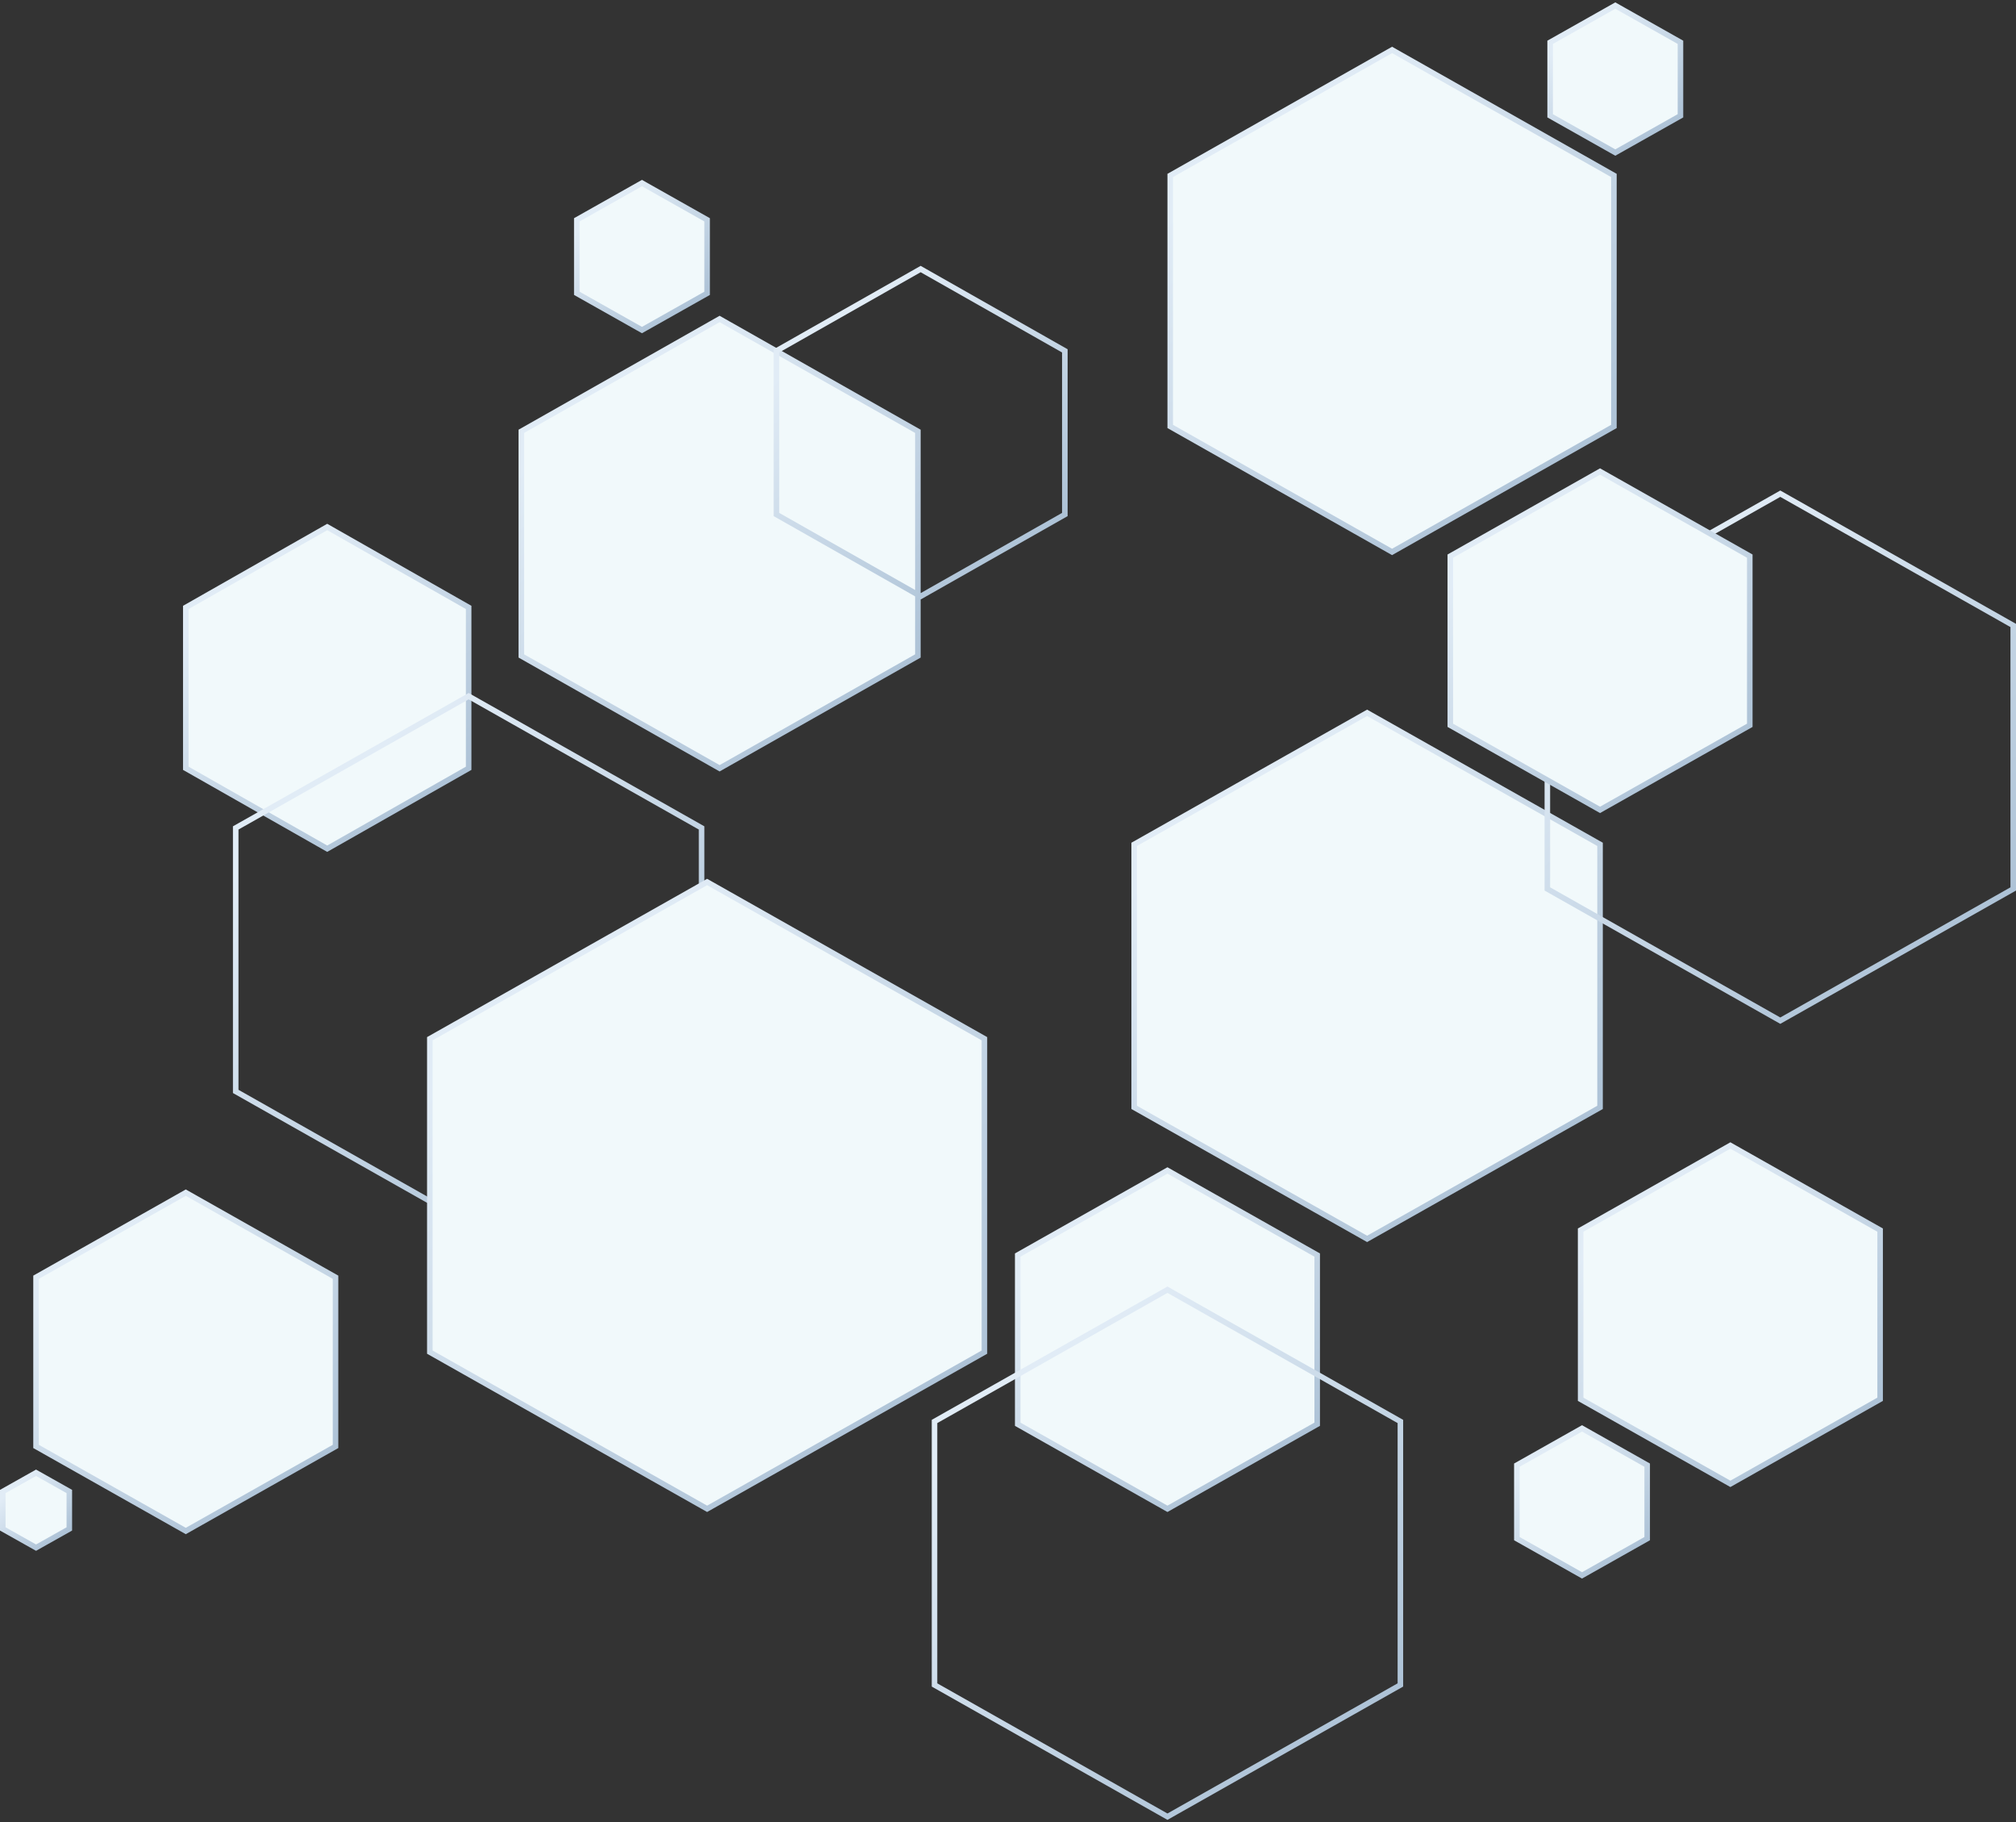
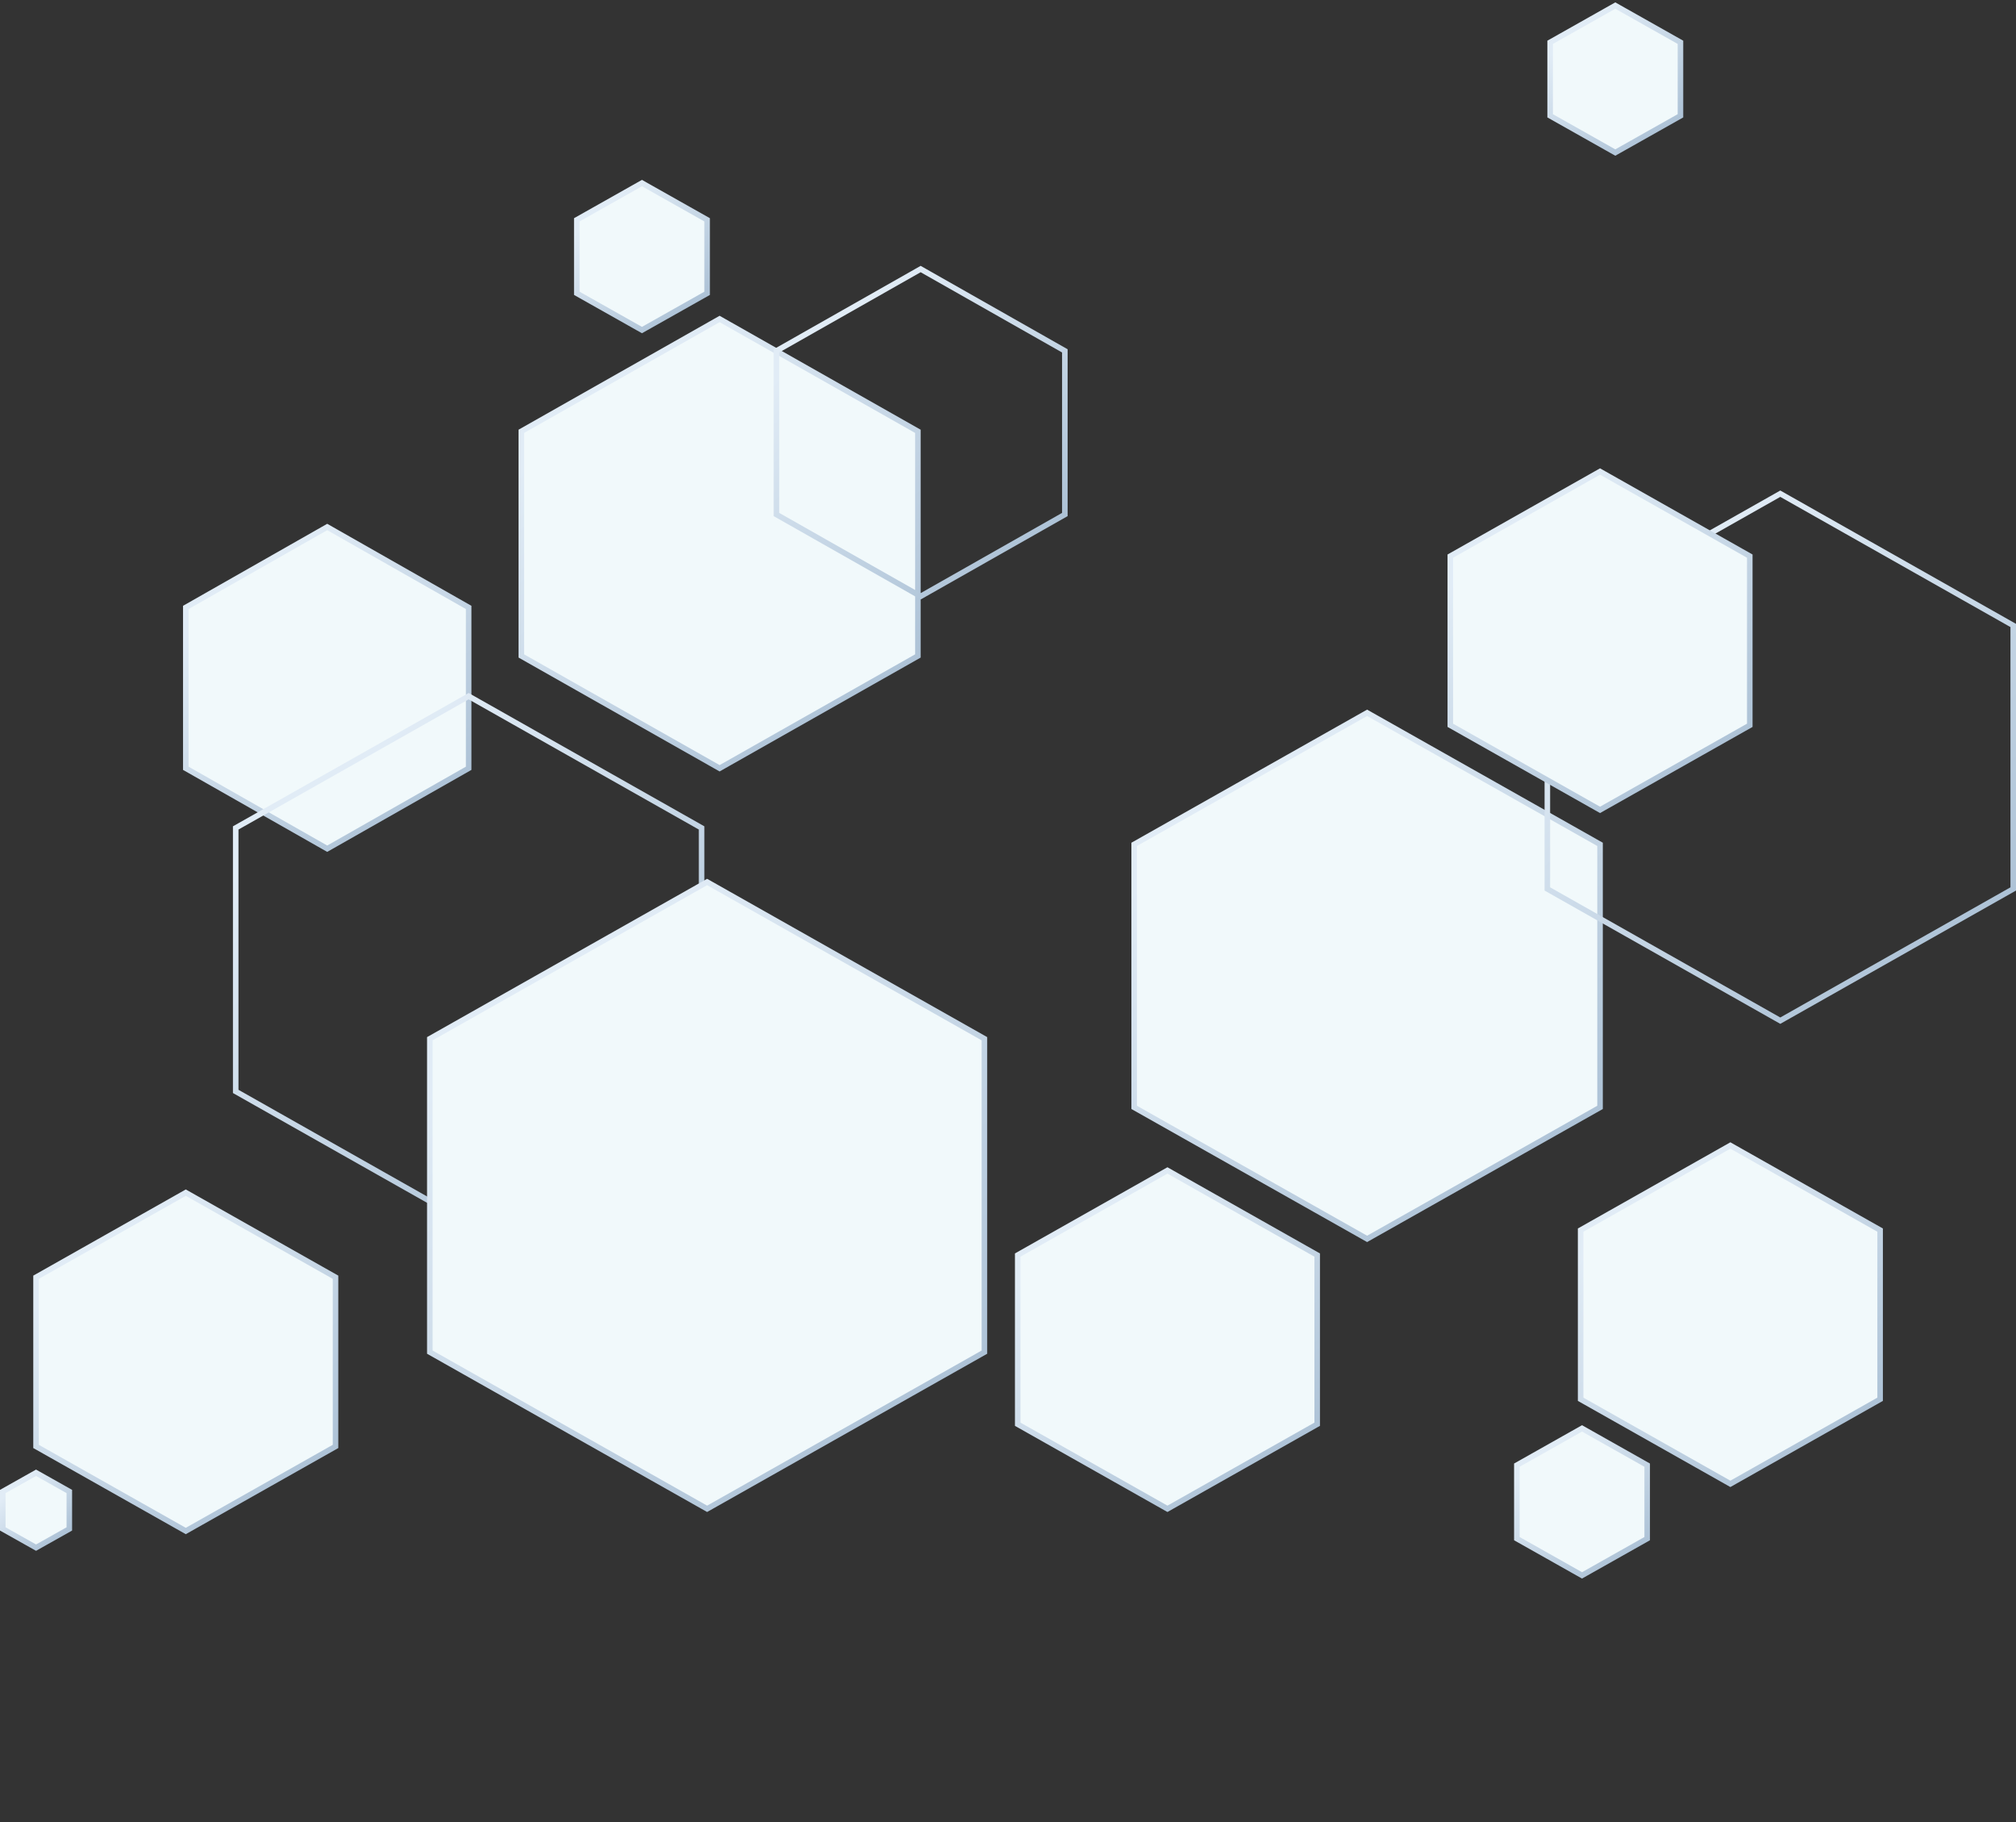
<svg xmlns="http://www.w3.org/2000/svg" width="727" height="657" viewBox="0 0 727 657" fill="none">
  <rect x="0" y="0" width="727" height="657" fill="#333333" stroke="none" />
  <path d="M409 304.426V399.265L493 446.677L577 399.265V304.426L493 257L409 304.426Z" fill="#F1F9FB" stroke="url(#paint0_linear_114_2978)" stroke-width="2" />
  <path d="M367 452.505V513.505L421 544L475 513.505V452.505L421 422L367 452.505Z" fill="#F1F9FB" stroke="url(#paint1_linear_114_2978)" stroke-width="2" />
  <path d="M188 155.506V236.506L259.5 277L331 236.506V155.506L259.5 115L188 155.506Z" fill="#F1F9FB" stroke="url(#paint2_linear_114_2978)" stroke-width="2" />
  <path d="M67 219.004V277.004L118 306L169 277.004V219.004L118 190L67 219.004Z" fill="#F1F9FB" stroke="url(#paint3_linear_114_2978)" stroke-width="2" />
  <path d="M13 460.505V521.505L67 552L121 521.505V460.505L67 430L13 460.505Z" fill="#F1F9FB" stroke="url(#paint4_linear_114_2978)" stroke-width="2" />
  <path d="M85 298.507V393.507L169 441L253 393.507V298.507L169 251L85 298.507Z" stroke="url(#paint5_linear_114_2978)" stroke-width="2" />
  <path d="M558 225.507V320.507L642 368L726 320.507V225.507L642 178L558 225.507Z" stroke="url(#paint6_linear_114_2978)" stroke-width="2" />
  <path d="M280 126.504V185.504L332 215L384 185.504V126.504L332 97L280 126.504Z" stroke="url(#paint7_linear_114_2978)" stroke-width="2" />
-   <path d="M422 63.257V153.757L502 199L582 153.757V63.257L502 18L422 63.257Z" fill="#F1F9FB" stroke="url(#paint8_linear_114_2978)" stroke-width="2" />
  <path d="M570 443.505V504.505L624 535L678 504.505V443.505L624 413L570 443.505Z" fill="#F1F9FB" stroke="url(#paint9_linear_114_2978)" stroke-width="2" />
  <path d="M523 200.505V261.505L577 292L631 261.505V200.505L577 170L523 200.505Z" fill="#F1F9FB" stroke="url(#paint10_linear_114_2978)" stroke-width="2" />
  <path d="M208 79.252V105.752L231.5 119L255 105.752V79.252L231.5 66L208 79.252Z" fill="#F1F9FB" stroke="url(#paint11_linear_114_2978)" stroke-width="2" />
  <path d="M547 528.252V554.752L570.5 568L594 554.752V528.252L570.5 515L547 528.252Z" fill="#F1F9FB" stroke="url(#paint12_linear_114_2978)" stroke-width="2" />
  <path d="M559 15.252V41.752L582.5 55L606 41.752V15.252L582.5 2L559 15.252Z" fill="#F1F9FB" stroke="url(#paint13_linear_114_2978)" stroke-width="2" />
  <path d="M1 537.751V551.251L13 558L25 551.251V537.751L13 531L1 537.751Z" fill="#F1F9FB" stroke="url(#paint14_linear_114_2978)" stroke-width="2" />
  <path d="M155 374.508V487.508L255 544L355 487.508V374.508L255 318L155 374.508Z" fill="#F1F9FB" stroke="url(#paint15_linear_114_2978)" stroke-width="2" />
-   <path d="M337 512.507V607.507L421 655L505 607.507V512.507L421 465L337 512.507Z" stroke="url(#paint16_linear_114_2978)" stroke-width="2" />
  <defs>
    <linearGradient id="paint0_linear_114_2978" x1="568.5" y1="407" x2="455.5" y2="279.5" gradientUnits="userSpaceOnUse">
      <stop stop-color="#AEC3D7" />
      <stop offset="1" stop-color="#E1ECF6" />
    </linearGradient>
    <linearGradient id="paint1_linear_114_2978" x1="469.536" y1="518.48" x2="396.85" y2="436.51" gradientUnits="userSpaceOnUse">
      <stop stop-color="#AEC3D7" />
      <stop offset="1" stop-color="#E1ECF6" />
    </linearGradient>
    <linearGradient id="paint2_linear_114_2978" x1="323.765" y1="243.112" x2="227.215" y2="134.542" gradientUnits="userSpaceOnUse">
      <stop stop-color="#AEC3D7" />
      <stop offset="1" stop-color="#E1ECF6" />
    </linearGradient>
    <linearGradient id="paint3_linear_114_2978" x1="163.839" y1="281.735" x2="94.674" y2="204.258" gradientUnits="userSpaceOnUse">
      <stop stop-color="#AEC3D7" />
      <stop offset="1" stop-color="#E1ECF6" />
    </linearGradient>
    <linearGradient id="paint4_linear_114_2978" x1="115.536" y1="526.48" x2="42.85" y2="444.51" gradientUnits="userSpaceOnUse">
      <stop stop-color="#AEC3D7" />
      <stop offset="1" stop-color="#E1ECF6" />
    </linearGradient>
    <linearGradient id="paint5_linear_114_2978" x1="244.5" y1="401.255" x2="131.285" y2="273.729" gradientUnits="userSpaceOnUse">
      <stop stop-color="#AEC3D7" />
      <stop offset="1" stop-color="#E1ECF6" />
    </linearGradient>
    <linearGradient id="paint6_linear_114_2978" x1="717.5" y1="328.255" x2="604.285" y2="200.729" gradientUnits="userSpaceOnUse">
      <stop stop-color="#AEC3D7" />
      <stop offset="1" stop-color="#E1ECF6" />
    </linearGradient>
    <linearGradient id="paint7_linear_114_2978" x1="378.738" y1="190.316" x2="308.399" y2="111.342" gradientUnits="userSpaceOnUse">
      <stop stop-color="#AEC3D7" />
      <stop offset="1" stop-color="#E1ECF6" />
    </linearGradient>
    <linearGradient id="paint8_linear_114_2978" x1="573.905" y1="161.138" x2="466.049" y2="39.681" gradientUnits="userSpaceOnUse">
      <stop stop-color="#AEC3D7" />
      <stop offset="1" stop-color="#E1ECF6" />
    </linearGradient>
    <linearGradient id="paint9_linear_114_2978" x1="672.536" y1="509.48" x2="599.85" y2="427.51" gradientUnits="userSpaceOnUse">
      <stop stop-color="#AEC3D7" />
      <stop offset="1" stop-color="#E1ECF6" />
    </linearGradient>
    <linearGradient id="paint10_linear_114_2978" x1="625.536" y1="266.48" x2="552.85" y2="184.51" gradientUnits="userSpaceOnUse">
      <stop stop-color="#AEC3D7" />
      <stop offset="1" stop-color="#E1ECF6" />
    </linearGradient>
    <linearGradient id="paint11_linear_114_2978" x1="252.622" y1="107.913" x2="221.052" y2="72.249" gradientUnits="userSpaceOnUse">
      <stop stop-color="#AEC3D7" />
      <stop offset="1" stop-color="#E1ECF6" />
    </linearGradient>
    <linearGradient id="paint12_linear_114_2978" x1="591.622" y1="556.913" x2="560.052" y2="521.249" gradientUnits="userSpaceOnUse">
      <stop stop-color="#AEC3D7" />
      <stop offset="1" stop-color="#E1ECF6" />
    </linearGradient>
    <linearGradient id="paint13_linear_114_2978" x1="603.622" y1="43.913" x2="572.052" y2="8.249" gradientUnits="userSpaceOnUse">
      <stop stop-color="#AEC3D7" />
      <stop offset="1" stop-color="#E1ECF6" />
    </linearGradient>
    <linearGradient id="paint14_linear_114_2978" x1="23.786" y1="552.352" x2="7.708" y2="534.146" gradientUnits="userSpaceOnUse">
      <stop stop-color="#AEC3D7" />
      <stop offset="1" stop-color="#E1ECF6" />
    </linearGradient>
    <linearGradient id="paint15_linear_114_2978" x1="344.881" y1="496.724" x2="210.228" y2="344.923" gradientUnits="userSpaceOnUse">
      <stop stop-color="#AEC3D7" />
      <stop offset="1" stop-color="#E1ECF6" />
    </linearGradient>
    <linearGradient id="paint16_linear_114_2978" x1="496.5" y1="615.255" x2="383.285" y2="487.729" gradientUnits="userSpaceOnUse">
      <stop stop-color="#AEC3D7" />
      <stop offset="1" stop-color="#E1ECF6" />
    </linearGradient>
  </defs>
</svg>